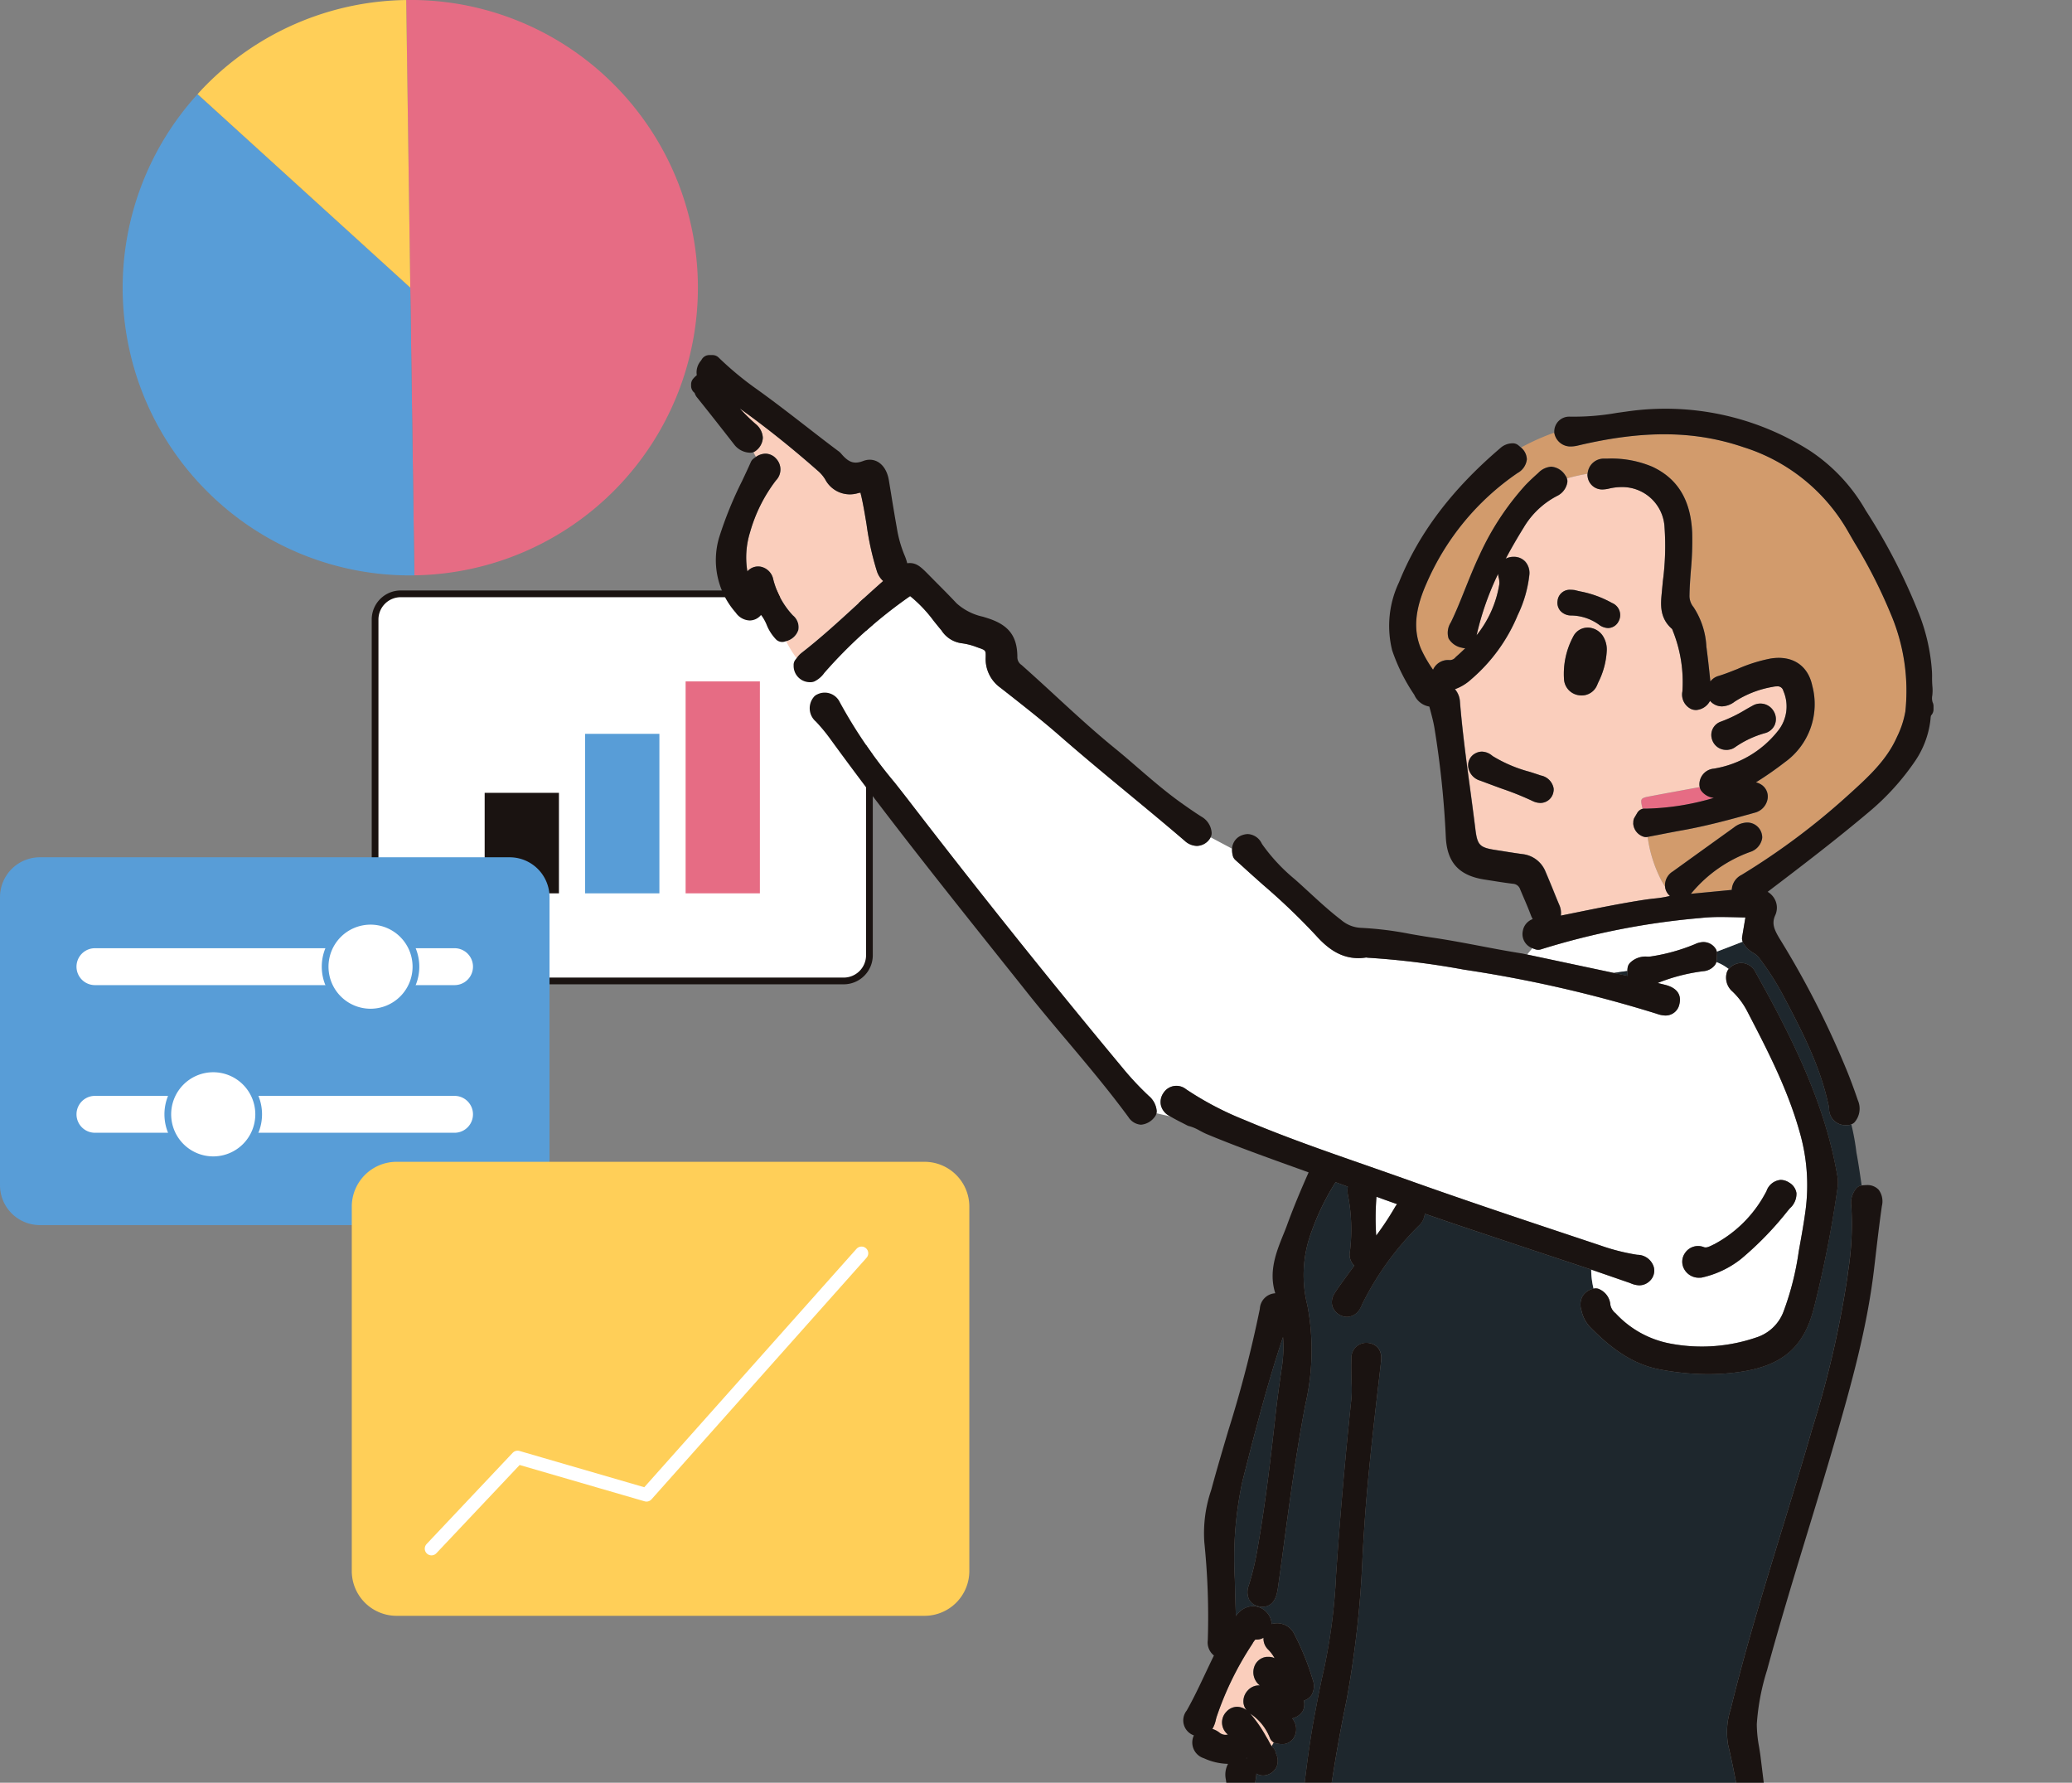
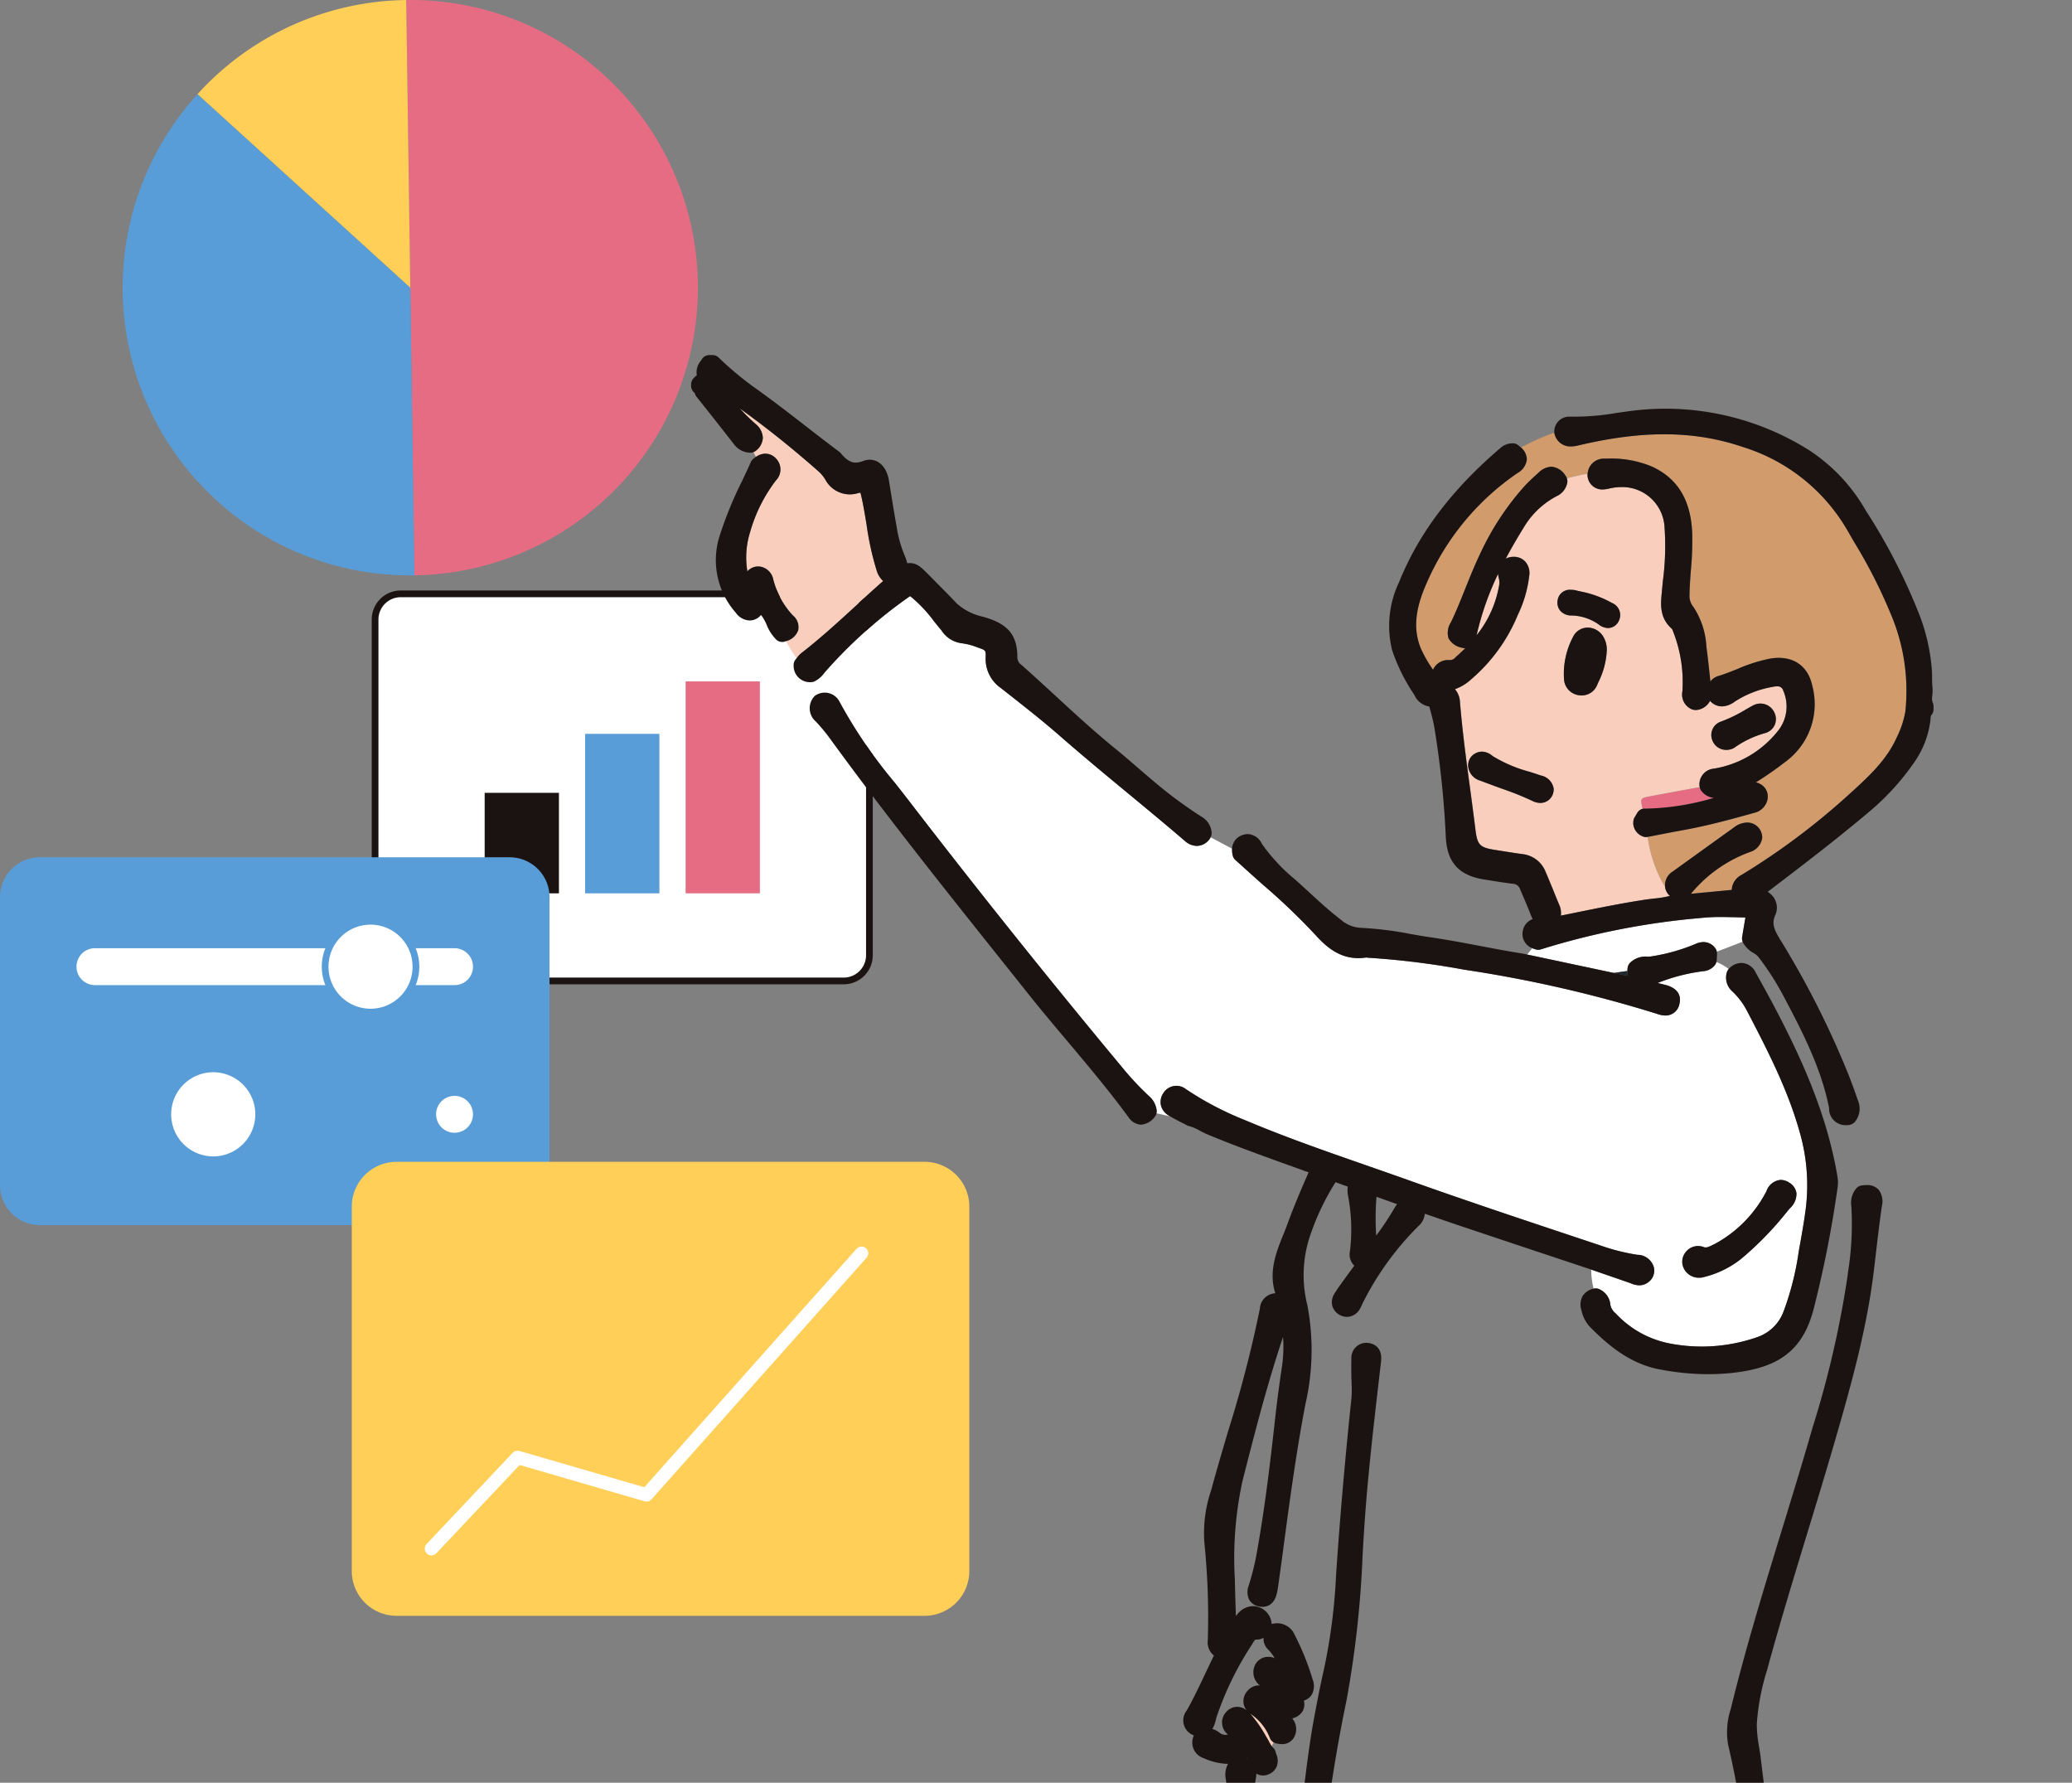
<svg xmlns="http://www.w3.org/2000/svg" width="248.18" height="213.5" viewBox="0 0 248.18 213.5">
  <rect x="0" y="0" width="248.18" height="213.5" fill="#808080" stroke="none" />
  <defs>
    <clipPath id="a">
      <rect width="183.414" height="188.121" transform="translate(0 0)" fill="none" />
    </clipPath>
  </defs>
  <path d="M45.528,9.746A34.346,34.346,0,0,0,21.024,0l.981,68.9A34.454,34.454,0,0,0,45.528,9.746" transform="translate(27.628 0.001)" fill="#e66c84" />
  <path d="M16.784,52.758A34.344,34.344,0,0,0,41.29,62.5L40.8,28.046,15.317,4.874a34.451,34.451,0,0,0,1.467,47.884" transform="translate(8.343 6.407)" fill="#589dd7" />
  <path d="M11,10.44c-.266.273-.521.555-.773.835L35.706,34.449,35.218,0A34.332,34.332,0,0,0,11,10.44" transform="translate(13.437 0.003)" fill="#ffcf58" />
  <path d="M3.079,0H56.131a3.081,3.081,0,0,1,3.081,3.081v40.2a3.081,3.081,0,0,1-3.081,3.081H3.079A3.079,3.079,0,0,1,0,43.283V3.079A3.079,3.079,0,0,1,3.079,0Z" transform="translate(44.926 71.117)" fill="#fff" />
  <path d="M3.079,0H56.131a3.081,3.081,0,0,1,3.081,3.081v40.2a3.081,3.081,0,0,1-3.081,3.081H3.079A3.079,3.079,0,0,1,0,43.283V3.079A3.079,3.079,0,0,1,3.079,0Z" transform="translate(44.926 71.117)" fill="none" stroke="#1a1311" stroke-miterlimit="10" stroke-width="0.806" />
  <rect width="8.896" height="25.379" transform="translate(82.122 81.607)" fill="#e66c84" />
  <rect width="8.896" height="19.101" transform="translate(70.085 87.886)" fill="#589dd7" />
  <rect width="8.896" height="12.036" transform="translate(58.052 94.951)" fill="#1a1311" />
  <path d="M4.778,0H61.044a4.777,4.777,0,0,1,4.777,4.777V39.27a4.78,4.78,0,0,1-4.78,4.78H4.777A4.777,4.777,0,0,1,0,39.273V4.778A4.778,4.778,0,0,1,4.778,0Z" transform="translate(0 102.669)" fill="#589dd7" />
  <path d="M49.241,53.491H6.17a2.21,2.21,0,0,1,0-4.42H49.241a2.21,2.21,0,0,1,0,4.42" transform="translate(5.203 64.488)" fill="#fff" />
  <path d="M27.705,53.117a5.438,5.438,0,1,0-5.438,5.441,5.439,5.439,0,0,0,5.438-5.441" transform="translate(22.115 62.652)" fill="#fff" />
  <path d="M27.705,53.117a5.438,5.438,0,1,0-5.438,5.441A5.439,5.439,0,0,0,27.705,53.117Z" transform="translate(22.115 62.652)" fill="none" stroke="#589dd7" stroke-miterlimit="10" stroke-width="0.806" />
-   <path d="M49.241,61.131H6.17a2.209,2.209,0,1,1,0-4.418H49.241a2.209,2.209,0,1,1,0,4.418" transform="translate(5.203 74.53)" fill="#fff" />
+   <path d="M49.241,61.131a2.209,2.209,0,1,1,0-4.418H49.241a2.209,2.209,0,1,1,0,4.418" transform="translate(5.203 74.53)" fill="#fff" />
  <path d="M19.569,60.757A5.442,5.442,0,1,0,14.127,66.2a5.442,5.442,0,0,0,5.443-5.443" transform="translate(11.414 72.694)" fill="#fff" />
  <path d="M19.569,60.757A5.442,5.442,0,1,0,14.127,66.2,5.442,5.442,0,0,0,19.569,60.757Z" transform="translate(11.414 72.694)" fill="none" stroke="#589dd7" stroke-miterlimit="10" stroke-width="0.806" />
  <path d="M5.37,0H68.6a5.37,5.37,0,0,1,5.37,5.37V49A5.369,5.369,0,0,1,68.6,54.373H5.369A5.369,5.369,0,0,1,0,49V5.37A5.37,5.37,0,0,1,5.37,0Z" transform="translate(42.135 139.139)" fill="#ffcf58" />
  <path d="M22.333,100.233,32.647,89.305l15.44,4.487L73.846,64.859" transform="translate(29.348 85.235)" fill="none" stroke="#fff" stroke-linecap="round" stroke-linejoin="round" stroke-width="1.609" />
  <g transform="translate(64.765 25.378)" clip-path="url(#a)">
    <path d="M64.508,91.011c.023.007.042.019.065.025-.012-.025-.019-.046-.028-.072-.012.012-.023.032-.037.046" transform="translate(20.007 94.164)" fill="#1e272d" />
-     <path d="M137.136,70.713a1.959,1.959,0,0,1-2.023-1.99,4.329,4.329,0,0,0-.111-.613l-.037-.164c-.974-4.3-2.92-8.18-5.181-12.45a32.773,32.773,0,0,0-3.145-4.945,2.372,2.372,0,0,0-.558-.44,3.407,3.407,0,0,1-1.282-1.259c-.016-.037-.023-.079-.037-.118-1.034.4-2.064.8-3.1,1.192a.864.864,0,0,1,.035.278l-.039.754a.8.8,0,0,1-.049.215,5.758,5.758,0,0,1,1.476.831c.032-.035.056-.069.083-.1a2.121,2.121,0,0,1,1.432-.629,1.965,1.965,0,0,1,1.717,1.155c.741,1.333,1.537,2.761,2.284,4.184,2.967,5.644,6.179,12.452,7.486,20.121a4.268,4.268,0,0,1,.049,1.365,136.1,136.1,0,0,1-2.872,14.6c-1.215,4.672-3.83,6.873-9.023,7.583a26.79,26.79,0,0,1-3.629.248,30.76,30.76,0,0,1-5.859-.586c-3.582-.7-6.209-2.971-8.317-5.1a4.28,4.28,0,0,1-1-1.986,2.116,2.116,0,0,1,.141-1.662,2.026,2.026,0,0,1,1.314-.909h.012a9.614,9.614,0,0,1-.285-2.282l-.238-.081-3.21-1.067q-5.762-1.916-11.522-3.846c-1.444-.479-2.879-.977-4.309-1.469l-.655-.224a2.258,2.258,0,0,1-.752,1.465,35.088,35.088,0,0,0-6.711,9.287.719.719,0,0,0-.06.137,2.722,2.722,0,0,1-.231.456,1.825,1.825,0,0,1-1.574,1.007A1.889,1.889,0,0,1,75.617,92.4a1.861,1.861,0,0,1,.238-1.5c.324-.53.68-1.025,1.027-1.5l.259-.352c.257-.361.514-.713.78-1.067.1-.146.206-.292.322-.437a1.854,1.854,0,0,1-.523-1.731,21.6,21.6,0,0,0-.224-6.662,2.873,2.873,0,0,1-.028-1.078c-.5-.178-.986-.352-1.467-.535a29.652,29.652,0,0,0-2.9,5.977,14.792,14.792,0,0,0-.472,8.794,28.743,28.743,0,0,1-.231,11.77c-1.071,5.554-1.847,11.272-2.585,16.805-.211,1.567-.421,3.131-.641,4.693-.049.366-.1.738-.181,1.1-.308,1.5-1.229,1.715-1.749,1.715a1.956,1.956,0,0,1-.53-.076,1.649,1.649,0,0,1-1.074-.805,2.157,2.157,0,0,1-.037-1.68,31.732,31.732,0,0,0,1.046-4.374c.993-5.609,1.636-11.325,2.2-16.373.229-1.986.507-3.976.759-5.667a15.982,15.982,0,0,0,.1-3.335c-1.856,5.515-3.321,11.221-4.732,16.764l-.123.465a43.688,43.688,0,0,0-.916,11.76c.032,1.479.079,2.948.125,4.42.076-.1.157-.2.238-.292a2.47,2.47,0,0,1,1.849-.891,2.272,2.272,0,0,1,2.2,2.143v0a2.791,2.791,0,0,1,.683-.093,2.278,2.278,0,0,1,2.069,1.384,30.726,30.726,0,0,1,2.15,5.325,2.159,2.159,0,0,1-.125,1.888,1.732,1.732,0,0,1-.923.669,1.789,1.789,0,0,1-.118,1.229,1.993,1.993,0,0,1-1.275.9,2,2,0,0,1,.264,2.191,1.618,1.618,0,0,1-1.472.893,3.365,3.365,0,0,1-.537-.058l-.113-.016a1.2,1.2,0,0,1-.354-.13c-.083.146-.171.294-.252.447a.929.929,0,0,0,.134.15,1,1,0,0,1,.322.5l.042.137c.007.03.009.06.016.088a1.946,1.946,0,0,1,.109,1.513,1.727,1.727,0,0,1-.933.963,1.639,1.639,0,0,1-.717.164,1.5,1.5,0,0,1-.8-.227,4.627,4.627,0,0,1-.081.683,73.749,73.749,0,0,0-.8,8.234c-.058,1.018-.118,2.041-.2,3.059-.1,1.386-.153,2.8-.211,4.182-.046,1.215-.1,2.432-.171,3.647a.8.8,0,0,0,0,.241c.014,0,.083.044.241.106.137.053.287.093.433.137a2.511,2.511,0,0,1,2.2,2.34,1.156,1.156,0,0,1-.035.319c.447.113.893.234,1.333.38.023-.051.042-.095.067-.146a1.027,1.027,0,0,1,.324-.345,2.592,2.592,0,0,1,2.323-.282c8.747,2.539,17.624,3.089,27.49,3.5,3.244.139,6.639.206,10.1.206,3.867,0,7.822-.081,12.087-.252a59.964,59.964,0,0,0,6.311-.507,3.6,3.6,0,0,0,.741-.248,4.3,4.3,0,0,1,1.555-.4c-.428-2.235-.849-4.476-1.317-6.7-.148-.708-.227-1.449-.433-2.148a1.087,1.087,0,0,1-.287.079,3.117,3.117,0,0,1-.352.019c-.592,0-1.986-.218-2.131-2.222a118.279,118.279,0,0,0-2.694-17.356,8.865,8.865,0,0,1,.305-4.221l.021-.074c1.77-7.246,3.987-14.475,6.132-21.468,1.166-3.8,2.372-7.736,3.492-11.624l.116-.41a119.225,119.225,0,0,0,4.233-18.247l.053-.47a36.3,36.3,0,0,0,.4-8.095,2.666,2.666,0,0,1,.585-1.972,1.017,1.017,0,0,1,.666-.384c-.194-1.317-.377-2.633-.625-3.941a28.669,28.669,0,0,0-.611-3.376.9.9,0,0,1-.243.076,2.751,2.751,0,0,1-.4.028m-55.69,28.33-.294,2.527c-.648,5.612-1.319,11.416-1.7,17.139-.076,1.12-.143,2.242-.208,3.362A123.421,123.421,0,0,1,77.332,139.5a188.009,188.009,0,0,0-2.907,18.622c-.109,1.034-.164,2.1-.22,3.136-.028.518-.046,1.039-.088,1.56a9.351,9.351,0,0,1-.106,1.058,1.743,1.743,0,0,1-1.7,1.569,1.839,1.839,0,0,1-.359-.035,1.741,1.741,0,0,1-1.356-2.171c.4-2.113.627-4.3.849-6.419.109-1.039.215-2.076.342-3.113.109-.842.211-1.694.31-2.543.366-3.1.75-6.3,1.331-9.449.41-2.194.764-4.034,1.194-5.892a68.592,68.592,0,0,0,1.432-11.113c.463-6.912,1.088-14.077,1.849-21.3a12.985,12.985,0,0,0,.025-1.6c-.009-.224-.014-.442-.019-.662a.852.852,0,0,1-.016-.19l-.007-.653c0-.525-.009-1.048.012-1.569a1.8,1.8,0,0,1,1.773-1.96A2.1,2.1,0,0,1,80,96.8c.509.081,1.662.458,1.451,2.242" transform="translate(19.207 38.665)" fill="#1e272d" />
    <path d="M83.895,91.8a1.883,1.883,0,0,1,.319-1.458,1.839,1.839,0,0,1,2.694-.437,37.655,37.655,0,0,0,7,3.679c4.758,2.016,9.736,3.751,14.544,5.424,1.657.581,3.312,1.157,4.966,1.745,7.028,2.511,14.241,4.908,21.209,7.229l1.916.639a24.714,24.714,0,0,0,4.311,1.1l.12.016a2.064,2.064,0,0,1,1.955,1.446,1.7,1.7,0,0,1-.532,1.738,1.792,1.792,0,0,1-1.2.472,2.753,2.753,0,0,1-.993-.229l-.162-.065-4.6-1.59a9.61,9.61,0,0,0,.285,2.279,1.042,1.042,0,0,1,.766.106,2.223,2.223,0,0,1,1.24,1.828,1.715,1.715,0,0,0,.632,1.025A11.913,11.913,0,0,0,145,120.382a20.153,20.153,0,0,0,10.476-.84,5.145,5.145,0,0,0,3.025-3.078,34.121,34.121,0,0,0,1.787-7.072l.051-.3c.282-1.55.572-3.154.78-4.728a22.875,22.875,0,0,0-.71-9.331c-1.449-5.172-3.906-9.891-6.276-14.452a8.844,8.844,0,0,0-1.768-2.374,2.194,2.194,0,0,1-.666-2.344,1.024,1.024,0,0,1,.206-.359,5.828,5.828,0,0,0-1.476-.831.987.987,0,0,1-.19.393,1.95,1.95,0,0,1-1.363.706,21.941,21.941,0,0,0-5.473,1.414l.9.222c1.867.474,1.867,1.641,1.708,2.291a1.687,1.687,0,0,1-1.682,1.382,3.207,3.207,0,0,1-1.039-.211,154.35,154.35,0,0,0-23.077-5.283,96.2,96.2,0,0,0-11.332-1.421c-.095,0-.19-.012-.287-.025a1.049,1.049,0,0,0-.116-.014,5.5,5.5,0,0,1-.923.076c-2.328,0-3.9-1.4-5.123-2.761a77.4,77.4,0,0,0-6.288-6.012c-.828-.738-1.659-1.476-2.478-2.226-.19-.174-.382-.345-.576-.516l-.257-.231a1.048,1.048,0,0,1-.315-.5,2.756,2.756,0,0,1-.093-.859l-2.576-1.37a.924.924,0,0,1-.06.127,1.913,1.913,0,0,1-1.588.909,2.234,2.234,0,0,1-1.458-.618c-2.194-1.888-4.469-3.763-6.667-5.582-2.758-2.282-5.616-4.642-8.363-7.047-1.944-1.7-4.024-3.332-6.033-4.913l-1-.782a4.227,4.227,0,0,1-1.77-3.587c.023-.9.023-.9-.865-1.206l-.134-.046a7.77,7.77,0,0,0-1.9-.493,3.385,3.385,0,0,1-2.391-1.532l-.169-.2c-.25-.3-.5-.616-.747-.921a16.409,16.409,0,0,0-2.791-2.951c-.028-.016-.039-.028-.056-.037l-.021.012a56.387,56.387,0,0,0-10.3,9.238,3.177,3.177,0,0,1-1.152.96,1.155,1.155,0,0,1-.426.086,12.139,12.139,0,0,0,.592,1.574.958.958,0,0,1,.2-.111,1.992,1.992,0,0,1,2.675.933,58.528,58.528,0,0,0,6.593,9.652c.574.727,1.146,1.453,1.708,2.187C61.982,66.1,70.574,76.848,79.285,87.315a35.241,35.241,0,0,0,3.138,3.362A2.64,2.64,0,0,1,83.4,92.51a1.191,1.191,0,0,1-.03.273c.546.127,1.1.252,1.643.375-.069-.039-.139-.076-.206-.118a1.945,1.945,0,0,1-.914-1.245m62.8,17.7a1.877,1.877,0,0,1,2.263-.671c.319.1.683-.095,1.118-.312l.09-.039a14.887,14.887,0,0,0,6.135-6.116,2.651,2.651,0,0,0,.132-.243,1.975,1.975,0,0,1,1.7-1.351,1.894,1.894,0,0,1,1.032.331,1.76,1.76,0,0,1,.861,1.245,2.318,2.318,0,0,1-.787,1.826l-.28.331a39.158,39.158,0,0,1-5.575,5.739,11.6,11.6,0,0,1-4.64,2.212.835.835,0,0,1-.231.028h-.009a2,2,0,0,1-1.979-1.134,1.8,1.8,0,0,1,.171-1.844" transform="translate(-9.615 15.164)" fill="#fff" />
    <path d="M45.684,50.388c2.289-1.77,4.471-3.774,6.586-5.716,1.032-.949,2.106-1.925,3.187-2.879a2.691,2.691,0,0,1-.764-1.229,33.969,33.969,0,0,1-1.224-5.554c-.19-1.141-.382-2.314-.641-3.436l-.025-.083c-.019-.088-.039-.183-.062-.273-.088.019-.185.037-.275.053a3.33,3.33,0,0,1-3.934-1.625,4.313,4.313,0,0,0-.946-1.095c-3.469-3.015-6.445-5.4-9.289-7.41a21.994,21.994,0,0,0,1.881,1.849,2.257,2.257,0,0,1,.87,1.657,2.049,2.049,0,0,1-.828,1.546,1.034,1.034,0,0,1-.3.178c.1.187.2.373.3.565a2.073,2.073,0,0,1,1.139-.389,1.734,1.734,0,0,1,1.3.616,1.874,1.874,0,0,1-.044,2.594,18.446,18.446,0,0,0-3.1,6.216,10.122,10.122,0,0,0-.317,4.672,1.7,1.7,0,0,1,1.592-.562A1.924,1.924,0,0,1,42.3,41.618a9.886,9.886,0,0,0,2.36,4.3,1.813,1.813,0,0,1,.636,1.775,2.044,2.044,0,0,1-1.463,1.314,13.952,13.952,0,0,0,1.257,2.032l.014-.019a3.042,3.042,0,0,1,.583-.632" transform="translate(-14.441 2.407)" fill="#facebc" />
    <path d="M67.116,91.691A6.108,6.108,0,0,0,64.8,88.749a.91.91,0,0,1-.1-.083,15.971,15.971,0,0,1,1.944,2.8l.134.224a4.519,4.519,0,0,1,.22.4,4.247,4.247,0,0,0,.3.5c.081-.153.169-.3.252-.447a1.1,1.1,0,0,1-.43-.458" transform="translate(20.253 91.143)" fill="#facebc" />
-     <path d="M68.445,90.47a1.994,1.994,0,0,1-.68-2.219,1.752,1.752,0,0,1,1.516-1.206c.067,0,.132,0,.192,0a1.682,1.682,0,0,1,.734.16,4.529,4.529,0,0,0-.757-1.018,1.825,1.825,0,0,1-.574-1.43,1.582,1.582,0,0,1-.812.218l-.1,0-.065,0a2.249,2.249,0,0,0-.317.442l-.065.113a37.4,37.4,0,0,0-4.283,8.789c-.023.093-.046.187-.069.278a3.665,3.665,0,0,1-.412,1.081,2.492,2.492,0,0,1,.826.426,1.151,1.151,0,0,0,1.039.243l-.016-.014a1.83,1.83,0,0,1-.174-2.708,1.754,1.754,0,0,1,1.294-.595,1.861,1.861,0,0,1,1.139.421,1.714,1.714,0,0,1-.373-.826A1.873,1.873,0,0,1,67,91.06a1.783,1.783,0,0,1,1.444-.59" transform="translate(17.697 85.999)" fill="#facebc" />
    <path d="M85.6,43.312a30.6,30.6,0,0,0,8.056-1.291,2.165,2.165,0,0,1-1.493-.822,1.032,1.032,0,0,1-.2-.463c-1.939.354-3.881.7-5.815,1.074-1.342.25-1.342.266-1.034,1.525a.962.962,0,0,1,.268-.025Z" transform="translate(46.866 28.156)" fill="#e66c84" />
    <path d="M86.557,25.6a2.119,2.119,0,0,1-1.1,1.618A30.835,30.835,0,0,0,74.528,40.469c-1.384,3.133-1.592,5.538-.655,7.8a15.155,15.155,0,0,0,1.449,2.513,1.959,1.959,0,0,1,1.969-1.162.887.887,0,0,0,.71-.317.642.642,0,0,1,.1-.106c.359-.312.7-.627,1.023-.946a.419.419,0,0,1,.007-.053l-.016,0a.965.965,0,0,1-.317-.051,2.346,2.346,0,0,1-1.622-1.12,2.3,2.3,0,0,1,.273-1.916c.623-1.28,1.164-2.636,1.687-3.948.551-1.37,1.115-2.786,1.782-4.154A32.546,32.546,0,0,1,86.374,28.7c.5-.528,1.025-1.009,1.569-1.5a2.375,2.375,0,0,1,1.555-.745,2.2,2.2,0,0,1,1.712,1.09.9.9,0,0,1,.16.315,22.971,22.971,0,0,1,2.379-.537c.025,0,.053,0,.079-.009a1.146,1.146,0,0,1,.019-.146A1.937,1.937,0,0,1,95.781,25.5l.412,0a12.6,12.6,0,0,1,5.4.977c3.055,1.43,4.614,4.034,4.779,7.963a37.559,37.559,0,0,1-.155,4.385c-.076,1-.155,2.036-.169,3.036a2.1,2.1,0,0,0,.486,1.432,9.478,9.478,0,0,1,1.537,4.746l.032.222c.167,1.294.3,2.585.44,3.881l.007.049a1.851,1.851,0,0,1,.981-.662c.75-.227,1.476-.521,2.249-.826a18.468,18.468,0,0,1,3.966-1.254c2.6-.428,4.482.805,5,3.233a8.56,8.56,0,0,1-3.284,9.185A41.478,41.478,0,0,1,114,64.272a1.777,1.777,0,0,1,.525.2,1.7,1.7,0,0,1,.877,1.777,2.078,2.078,0,0,1-1.56,1.662c-2.745.768-5.674,1.569-8.648,2.1q-1.479.271-2.955.565l-1.208.229h0a16.017,16.017,0,0,0,1.719,5.357c.127.211.255.423.382.636a1.93,1.93,0,0,1,.93-1.872q3.631-2.624,7.294-5.251a2.672,2.672,0,0,1,1.527-.6,1.791,1.791,0,0,1,1.865,1.594,1.028,1.028,0,0,1-.019.4,2.078,2.078,0,0,1-1.43,1.532,16.362,16.362,0,0,0-6.926,4.823c-.051.056-.106.123-.164.185l4.075-.389.826-.081a2.108,2.108,0,0,1,1.183-1.8,83.878,83.878,0,0,0,12.589-9.391l.167-.148c2.363-2.143,4.605-4.161,5.855-6.993a11.213,11.213,0,0,0,1-3.038,23.525,23.525,0,0,0-1.777-11.733,61.268,61.268,0,0,0-4.353-8.544l-.71-1.231a21.971,21.971,0,0,0-12.536-10.134c-5.815-1.983-11.936-2.069-19.793-.213a3.883,3.883,0,0,1-.9.125,1.952,1.952,0,0,1-1.914-1.375,1.217,1.217,0,0,1-.065-.282,27.72,27.72,0,0,0-3.99,1.784,1.9,1.9,0,0,1,.7,1.421" transform="translate(31.561 4.048)" fill="#d29b6c" />
    <path d="M75.873,33.539a.165.165,0,0,1-.049.009l0,.053a.36.36,0,0,0,.053-.062" transform="translate(34.872 18.698)" fill="#facebc" />
    <path d="M81.871,35.537v0Z" transform="translate(42.824 21.324)" fill="#facebc" />
    <path d="M79.059,30.072a3.7,3.7,0,0,1-.049-.375,34.066,34.066,0,0,0-2.555,7.262c0,.035-.023.069-.03.1A13.074,13.074,0,0,0,79.16,30.9a2.508,2.508,0,0,0-.1-.833" transform="translate(35.667 13.649)" fill="#facebc" />
    <path d="M98.38,68a.887.887,0,0,1-.19.023,1.026,1.026,0,0,1-.424-.093,1.779,1.779,0,0,1-1.095-1.4.964.964,0,0,1,0-.271,1.044,1.044,0,0,1,.139-.576l.331-.558a1.052,1.052,0,0,1,.634-.488c-.305-1.259-.305-1.273,1.037-1.525,1.935-.368,3.874-.717,5.813-1.074a.968.968,0,0,1-.028-.111,1.889,1.889,0,0,1,1.715-2.1,12.316,12.316,0,0,0,7.662-4.508,4.662,4.662,0,0,0,.653-4.809.7.7,0,0,0-.764-.539,2.442,2.442,0,0,0-.539.069,12.1,12.1,0,0,0-4.517,1.761,2.671,2.671,0,0,1-1.523.569,1.9,1.9,0,0,1-1.435-.664,2.031,2.031,0,0,1-1.671,1.1,1.659,1.659,0,0,1-.5-.081,1.915,1.915,0,0,1-1.139-2.141l.007-.106a16.543,16.543,0,0,0-1.055-6.908l-.081-.2a1.637,1.637,0,0,0-.106-.264c-1.53-1.324-1.365-2.99-1.236-4.337l.025-.278c.037-.382.074-.768.111-1.152a31.893,31.893,0,0,0,.2-6.382,5.075,5.075,0,0,0-5.13-4.853,6.71,6.71,0,0,0-1.474.171,3.586,3.586,0,0,1-.838.118,1.757,1.757,0,0,1-1.78-1.576,1.091,1.091,0,0,1,0-.3c-.023,0-.051,0-.076.009a22.4,22.4,0,0,0-2.379.539,1.011,1.011,0,0,1,.044.486,2.21,2.21,0,0,1-1.233,1.618,10.016,10.016,0,0,0-4,3.8c-.685,1.108-1.419,2.36-2.138,3.71a2.049,2.049,0,0,1,.845-.224l.113,0a1.837,1.837,0,0,1,1.388.583,2.069,2.069,0,0,1,.477,1.629,14.788,14.788,0,0,1-1.386,4.765,20.3,20.3,0,0,1-5.568,7.688,5.752,5.752,0,0,1-1.951,1.189,2.52,2.52,0,0,1,.595,1.5c.271,3.376.729,6.8,1.176,10.108.227,1.685.451,3.372.66,5.056.243,2.039.5,2.3,2.511,2.61.382.056.766.118,1.15.181.671.106,1.335.211,2.009.3a3.368,3.368,0,0,1,2.747,2.1c.31.724.609,1.456.907,2.185.236.588.474,1.171.72,1.752a2.4,2.4,0,0,1,.208,1.326q.913-.184,1.83-.37c2.682-.544,5.457-1.111,8.224-1.534.373-.056.743-.1,1.113-.141a12.875,12.875,0,0,0,1.893-.31,1.741,1.741,0,0,1-.553-.912c-.012-.056-.009-.1-.021-.155l-.382-.636A16.017,16.017,0,0,1,98.38,68M107.16,54.2a17.008,17.008,0,0,0,2.946-1.435c.278-.16.558-.319.845-.474a1.839,1.839,0,0,1,2.559.729,1.8,1.8,0,0,1,.09,1.567,1.754,1.754,0,0,1-1.15.986,11.8,11.8,0,0,0-3.673,1.74,1.613,1.613,0,0,1-.687.25.712.712,0,0,1-.2.021h-.03a1.76,1.76,0,0,1-1.761-1.22A1.684,1.684,0,0,1,107.16,54.2M87.1,62.582a1.592,1.592,0,0,1-1.564,1.358,2.2,2.2,0,0,1-.979-.252,34.811,34.811,0,0,0-3.467-1.4l-.285-.1q-1.243-.455-2.488-.926a1.989,1.989,0,0,1-1.421-1.6,1.61,1.61,0,0,1,.9-1.692,1.689,1.689,0,0,1,.743-.181,1.994,1.994,0,0,1,1.192.465l.116.088a16.763,16.763,0,0,0,4.406,1.865c.456.146.907.292,1.361.449a1.919,1.919,0,0,1,1.5,1.523,1.213,1.213,0,0,1-.016.4M93.481,45.8a9.524,9.524,0,0,1-1.009,3.7l-.139.326a2,2,0,0,1-1.844,1.243,2.26,2.26,0,0,1-.363-.03,2.054,2.054,0,0,1-1.759-1.9,9.463,9.463,0,0,1,1.095-5.117,1.924,1.924,0,0,1,1.745-1.076,2.206,2.206,0,0,1,1.944,1.231,3.021,3.021,0,0,1,.331,1.629m1.409-3.6a1.43,1.43,0,0,1-1.261.789,1.919,1.919,0,0,1-1.127-.44,5.834,5.834,0,0,0-3.256-1.064,1.736,1.736,0,0,1-1.324-.558,1.491,1.491,0,0,1-.333-1.206,1.467,1.467,0,0,1,1.6-1.31,2.92,2.92,0,0,1,.363.021.564.564,0,0,1,.141.025c.192.049.389.095.592.141A12.652,12.652,0,0,1,94.1,39.984a1.561,1.561,0,0,1,.789,2.217" transform="translate(34.206 6.845)" fill="#facebc" />
    <path d="M91.052,53.925a2.365,2.365,0,0,1,.046-.472,1.066,1.066,0,0,1,.248-.481,2.631,2.631,0,0,1,2.1-.766,2.554,2.554,0,0,0,.444-.025,22.507,22.507,0,0,0,5.26-1.469,2.465,2.465,0,0,1,1.009-.252,1.742,1.742,0,0,1,1.419.734.933.933,0,0,1,.181.41q1.559-.587,3.1-1.194a1.016,1.016,0,0,1-.069-.537l.4-2.356c-.34,0-.662-.016-.981-.025-.65-.014-1.3-.032-1.949-.032a22.069,22.069,0,0,0-2.481.123A90.017,90.017,0,0,0,80.71,51.326a1.066,1.066,0,0,1-.613.019,3.687,3.687,0,0,1-.43-.155c-.208.255-.421.507-.623.759l10.386,2.21c.537-.09,1.081-.167,1.622-.234" transform="translate(39.109 36.988)" fill="#fff" />
-     <path d="M71.269,66.581a35.267,35.267,0,0,0,2.189-3.3,4.164,4.164,0,0,1,.31-.467c-.826-.289-1.643-.581-2.465-.882a31.64,31.64,0,0,0-.035,4.647" transform="translate(28.803 56.013)" fill="#fff" />
    <path d="M85.215,50.842a2.186,2.186,0,0,1-.06-.59q-.816.1-1.622.234Z" transform="translate(45.008 40.661)" fill="#1e272d" />
    <path d="M137.018,56.3a1.687,1.687,0,0,1-.039-.815,5.146,5.146,0,0,0,.021-.993,11.5,11.5,0,0,1-.046-1.25c0-.206,0-.414-.016-.65a23.136,23.136,0,0,0-1.634-7.1,70.09,70.09,0,0,0-6.3-12.17,21.053,21.053,0,0,0-6.75-7.19,32.267,32.267,0,0,0-21.906-4.649c-.389.051-.78.109-1.166.162a29.339,29.339,0,0,1-5.522.449c-.016,0-.1,0-.111,0A1.784,1.784,0,0,0,91.7,23.845c0,.053,0,.109,0,.167a1.217,1.217,0,0,0,.065.282,1.955,1.955,0,0,0,1.916,1.372,3.862,3.862,0,0,0,.9-.123c7.857-1.858,13.977-1.773,19.793.213A21.955,21.955,0,0,1,126.91,35.888l.713,1.233a61.254,61.254,0,0,1,4.355,8.541A23.528,23.528,0,0,1,133.752,57.4a11.228,11.228,0,0,1-1,3.041c-1.25,2.833-3.49,4.85-5.855,6.991l-.167.15a83.786,83.786,0,0,1-12.589,9.388,2.118,2.118,0,0,0-1.183,1.8l-.824.079q-2.048.2-4.075.389c.056-.06.111-.13.162-.183a16.355,16.355,0,0,1,6.926-4.823,2.089,2.089,0,0,0,1.43-1.532,1.085,1.085,0,0,0,.016-.4,1.787,1.787,0,0,0-1.861-1.594,2.673,2.673,0,0,0-1.53.6q-3.655,2.624-7.3,5.253a1.933,1.933,0,0,0-.928,1.87c.012.051.009.1.023.155a1.741,1.741,0,0,0,.553.912,12.907,12.907,0,0,1-1.9.31c-.373.044-.741.086-1.113.143-2.768.421-5.542.988-8.227,1.532-.609.125-1.217.248-1.83.37a2.389,2.389,0,0,0-.206-1.324c-.245-.583-.484-1.166-.717-1.754-.3-.729-.6-1.46-.912-2.185a3.359,3.359,0,0,0-2.745-2.1c-.673-.09-1.338-.194-2.009-.3-.382-.062-.766-.123-1.148-.181-2.011-.305-2.27-.572-2.511-2.61-.211-1.685-.435-3.372-.662-5.056-.447-3.309-.9-6.73-1.173-10.106a2.523,2.523,0,0,0-.6-1.5,5.74,5.74,0,0,0,1.953-1.189,20.35,20.35,0,0,0,5.568-7.688,14.768,14.768,0,0,0,1.384-4.763,2.055,2.055,0,0,0-.477-1.629,1.825,1.825,0,0,0-1.388-.583l-.111,0a2.068,2.068,0,0,0-.847.222c.72-1.349,1.453-2.6,2.141-3.707a10,10,0,0,1,4-3.8,2.21,2.21,0,0,0,1.236-1.618,1.044,1.044,0,0,0-.046-.486.855.855,0,0,0-.16-.317,2.193,2.193,0,0,0-1.715-1.09,2.382,2.382,0,0,0-1.553.747c-.542.488-1.071.97-1.567,1.495a32.487,32.487,0,0,0-5.454,8.315C82.115,40,81.552,41.419,81,42.789c-.523,1.312-1.064,2.668-1.689,3.948a2.292,2.292,0,0,0-.271,1.916,2.335,2.335,0,0,0,1.62,1.12.975.975,0,0,0,.317.051l.019,0a.136.136,0,0,0,.044-.009.231.231,0,0,1-.053.062c-.326.319-.662.636-1.023.949a.662.662,0,0,0-.106.106.878.878,0,0,1-.708.315A1.963,1.963,0,0,0,77.181,52.4a15.225,15.225,0,0,1-1.449-2.513c-.935-2.263-.729-4.668.655-7.8A30.828,30.828,0,0,1,87.315,28.835a2.126,2.126,0,0,0,1.1-1.62,1.917,1.917,0,0,0-.7-1.421c-.141-.13-.264-.227-.354-.3a1.036,1.036,0,0,0-.567-.208l-.123,0a2.207,2.207,0,0,0-1.463.6c-5.792,4.945-9.749,10.191-12.1,16.032a12.147,12.147,0,0,0-.824,8.167A22.179,22.179,0,0,0,74.929,55.4a2.383,2.383,0,0,0,1.8,1.412,1.6,1.6,0,0,1,.056.187c.218.815.428,1.583.558,2.351A112.962,112.962,0,0,1,78.713,72.5c.164,3.015,1.592,4.563,4.644,5.033l.979.153c.808.13,1.613.255,2.423.352a.966.966,0,0,1,.863.685l.349.824c.324.745.65,1.518.937,2.279a4.369,4.369,0,0,0,.206.442,1.828,1.828,0,0,0-1.178,1.4,1.8,1.8,0,0,0,1.136,2.083,3.687,3.687,0,0,0,.43.155,1.066,1.066,0,0,0,.613-.019,89.988,89.988,0,0,1,19.066-3.747,22.113,22.113,0,0,1,2.483-.123c.646,0,1.3.019,1.946.032.319.009.641.021.981.025l-.393,2.356a1.016,1.016,0,0,0,.069.537.587.587,0,0,0,.035.118,3.393,3.393,0,0,0,1.284,1.259,2.4,2.4,0,0,1,.555.442,33.046,33.046,0,0,1,3.145,4.943c2.263,4.272,4.207,8.153,5.181,12.452l.035.162a4.135,4.135,0,0,1,.116.613,1.959,1.959,0,0,0,2.023,1.99,2.757,2.757,0,0,0,.4-.025.976.976,0,0,0,.241-.076,1.026,1.026,0,0,0,.377-.238,2.491,2.491,0,0,0,.4-2.654c-.352-1.044-.75-2.131-1.192-3.244A107.5,107.5,0,0,0,118.7,84.622c-.71-1.176-.953-1.863-.535-2.812a2.156,2.156,0,0,0-.132-2.055A2.317,2.317,0,0,0,117.26,79c4.043-3.071,8.208-6.253,12.159-9.587a29.819,29.819,0,0,0,5.57-6.174,11.025,11.025,0,0,0,1.747-4.647l.035-.326a1.688,1.688,0,0,1,.056-.382,1.033,1.033,0,0,0,.3-.734v-.38a1.018,1.018,0,0,0-.109-.465m-54.6-8.12a34.065,34.065,0,0,1,2.555-7.262,3.7,3.7,0,0,0,.049.375,2.515,2.515,0,0,1,.1.835,13.077,13.077,0,0,1-2.735,6.156c.007-.035.025-.067.03-.1" transform="translate(29.702 2.427)" fill="#1a1311" />
    <path d="M51.687,56.488a56.533,56.533,0,0,1,10.3-9.236L62,47.239c.016.009.03.023.056.039a16.236,16.236,0,0,1,2.791,2.948c.248.308.5.62.75.921l.167.2a3.385,3.385,0,0,0,2.391,1.532,7.876,7.876,0,0,1,1.9.493l.134.046c.889.31.889.31.865,1.206a4.232,4.232,0,0,0,1.77,3.587l1,.782c2.011,1.583,4.089,3.214,6.033,4.913,2.747,2.4,5.6,4.767,8.363,7.047,2.2,1.819,4.473,3.7,6.667,5.582a2.226,2.226,0,0,0,1.458.62,1.916,1.916,0,0,0,1.588-.912.925.925,0,0,0,.06-.127.979.979,0,0,0,.13-.542,2.4,2.4,0,0,0-1.233-1.93c-.717-.458-1.476-.974-2.46-1.678-1.763-1.257-3.446-2.705-5.077-4.11-.923-.8-1.881-1.629-2.856-2.421-2.421-1.969-4.769-4.131-7.037-6.218-1.335-1.236-2.719-2.5-4.108-3.735a1.094,1.094,0,0,1-.5-.921c0-2.49-1-3.837-3.457-4.647-.218-.072-.437-.139-.66-.208a6.9,6.9,0,0,1-3.156-1.6c-.768-.819-1.569-1.627-2.34-2.4l-.928-.94c-.942-.958-1.46-1.488-2.363-1.488a2.058,2.058,0,0,0-.289.023,5.783,5.783,0,0,0-.34-1,14.465,14.465,0,0,1-.9-3.21q-.354-2-.676-4.013l-.289-1.752c-.25-1.472-1.143-2.423-2.284-2.423a2.17,2.17,0,0,0-.78.15c-1.067.407-1.745.2-2.661-.9a2.1,2.1,0,0,0-.389-.336c-1.3-.97-2.573-1.962-3.851-2.953-2.034-1.576-4.138-3.2-6.281-4.719a38.667,38.667,0,0,1-4.159-3.5,1.047,1.047,0,0,0-.713-.275h-.384a1.044,1.044,0,0,0-.9.516c-.039.062-.083.13-.13.19a2.139,2.139,0,0,0-.467,1.708,2.882,2.882,0,0,0-.458.449,1.038,1.038,0,0,0-.224.646v.187a1.04,1.04,0,0,0,.421.833,1.544,1.544,0,0,0,.271.521c1.59,1.976,3.173,4,4.517,5.723a2.467,2.467,0,0,0,1.775.916,1.026,1.026,0,0,0,.479-.062,1.122,1.122,0,0,0,.3-.178,2.052,2.052,0,0,0,.828-1.546,2.257,2.257,0,0,0-.87-1.657,22.359,22.359,0,0,1-1.884-1.849A117.974,117.974,0,0,1,50.9,32.183a4.326,4.326,0,0,1,.946,1.1A3.333,3.333,0,0,0,55.783,34.9l.275-.056c.021.09.044.185.062.275l.025.083c.259,1.122.451,2.3.641,3.434A34.148,34.148,0,0,0,58.009,44.2a2.715,2.715,0,0,0,.766,1.231c-1.081.953-2.154,1.93-3.187,2.879-2.117,1.942-4.3,3.946-6.586,5.716a2.873,2.873,0,0,0-.583.632l-.014.019c-.039.046-.074.1-.113.146a1,1,0,0,0-.238.706,1.952,1.952,0,0,0,2.03,2.016l.025,0a1.155,1.155,0,0,0,.426-.086,3.133,3.133,0,0,0,1.152-.96" transform="translate(-17.759 -1.224)" fill="#1a1311" />
    <path d="M82.494,84.105a35.542,35.542,0,0,1-3.136-3.362C70.648,70.274,62.053,59.529,53.81,48.808c-.565-.734-1.136-1.46-1.71-2.187a58.515,58.515,0,0,1-6.591-9.652,2,2,0,0,0-2.677-.933,1.139,1.139,0,0,0-.2.109,1.016,1.016,0,0,0-.257.241,2.1,2.1,0,0,0,.275,2.92,20.618,20.618,0,0,1,1.62,1.942C50.7,50.094,57.613,58.777,64.305,67.17c1.2,1.509,2.411,3.018,3.61,4.529,1.585,2,3.256,3.983,4.876,5.9,2.46,2.925,5.008,5.954,7.3,9.081a1.928,1.928,0,0,0,1.5.9,2.264,2.264,0,0,0,1.615-.9,1.009,1.009,0,0,0,.234-.465,1.191,1.191,0,0,0,.032-.273,2.641,2.641,0,0,0-.981-1.833" transform="translate(-9.689 21.737)" fill="#1a1311" />
    <path d="M70.765,158.846c-.148-.044-.3-.083-.433-.137-.157-.062-.227-.106-.241-.106a.8.8,0,0,1,0-.241c.074-1.215.123-2.432.171-3.647.056-1.377.111-2.8.211-4.182.081-1.018.139-2.041.2-3.059a73.74,73.74,0,0,1,.794-8.234,4.334,4.334,0,0,0,.083-.683,1.5,1.5,0,0,0,.8.227,1.649,1.649,0,0,0,.72-.164,1.727,1.727,0,0,0,.933-.963,1.947,1.947,0,0,0-.111-1.513c-.007-.028-.009-.058-.016-.088l-.039-.137a.984.984,0,0,0-.324-.5.917.917,0,0,1-.132-.15,4.248,4.248,0,0,1-.3-.5c-.072-.139-.141-.278-.22-.4l-.137-.224a16.082,16.082,0,0,0-1.942-2.8.6.6,0,0,0,.1.081,6.139,6.139,0,0,1,2.316,2.944,1.1,1.1,0,0,0,.43.458,1.209,1.209,0,0,0,.352.13l.116.016a3.311,3.311,0,0,0,.537.058,1.613,1.613,0,0,0,1.469-.893,1.993,1.993,0,0,0-.262-2.191,1.993,1.993,0,0,0,1.275-.9,1.79,1.79,0,0,0,.118-1.229,1.732,1.732,0,0,0,.923-.669,2.167,2.167,0,0,0,.125-1.888,30.911,30.911,0,0,0-2.15-5.325,2.28,2.28,0,0,0-2.069-1.384,2.792,2.792,0,0,0-.683.093v0a2.273,2.273,0,0,0-2.2-2.143,2.461,2.461,0,0,0-1.847.891,3.734,3.734,0,0,0-.238.292c-.049-1.472-.093-2.941-.127-4.42a43.692,43.692,0,0,1,.919-11.76l.12-.465c1.414-5.542,2.879-11.249,4.735-16.764a15.985,15.985,0,0,1-.1,3.335c-.252,1.692-.53,3.682-.761,5.667-.562,5.047-1.206,10.763-2.2,16.373a31.759,31.759,0,0,1-1.044,4.374,2.146,2.146,0,0,0,.037,1.68,1.65,1.65,0,0,0,1.071.805,1.985,1.985,0,0,0,.532.076c.521,0,1.442-.218,1.749-1.717.081-.361.132-.734.181-1.1q.33-2.343.639-4.693c.741-5.533,1.516-11.251,2.587-16.805a28.743,28.743,0,0,0,.231-11.77,14.811,14.811,0,0,1,.47-8.794,29.541,29.541,0,0,1,2.9-5.977c.481.183.967.356,1.467.535a2.874,2.874,0,0,0,.028,1.078A21.524,21.524,0,0,1,82.755,76a1.855,1.855,0,0,0,.525,1.731c-.116.146-.218.292-.324.437-.264.354-.521.706-.78,1.067l-.257.352c-.347.479-.706.974-1.027,1.5a1.868,1.868,0,0,0-.238,1.507A1.889,1.889,0,0,0,82.4,83.865a1.83,1.83,0,0,0,1.574-1.007A2.547,2.547,0,0,0,84.2,82.4a.913.913,0,0,1,.062-.137,35.09,35.09,0,0,1,6.711-9.287,2.242,2.242,0,0,0,.75-1.465l.657.224c1.43.493,2.865.99,4.309,1.469q5.752,1.93,11.52,3.846l3.212,1.067.238.081,4.6,1.59.162.065a2.753,2.753,0,0,0,.993.229,1.79,1.79,0,0,0,1.2-.47,1.707,1.707,0,0,0,.532-1.738,2.068,2.068,0,0,0-1.955-1.449l-.123-.016a24.741,24.741,0,0,1-4.309-1.1l-1.916-.639c-6.968-2.321-14.181-4.719-21.209-7.229-1.655-.588-3.309-1.164-4.966-1.745-4.811-1.673-9.787-3.409-14.547-5.424a37.624,37.624,0,0,1-7-3.677,1.837,1.837,0,0,0-2.694.435,1.883,1.883,0,0,0-.319,1.458,1.94,1.94,0,0,0,.914,1.245c.067.044.137.079.206.12.467.271.933.518,1.393.75.211.106.423.215.636.326a.971.971,0,0,0,.261.095,5.056,5.056,0,0,1,1.224.523c.294.155.59.312.923.451,3.182,1.328,6.468,2.513,9.641,3.659q1.253.448,2.5.9c-.817,1.842-1.745,4.01-2.566,6.26-.15.426-.322.849-.5,1.275-.824,2.053-1.745,4.362-.928,6.942a1.96,1.96,0,0,0-1.849,1.868,145.1,145.1,0,0,1-3.779,14.579c-.676,2.286-1.377,4.647-2.011,6.993l-.056.19a15.911,15.911,0,0,0-.8,6.225,87.663,87.663,0,0,1,.412,11.7,2,2,0,0,0,.734,1.828c-.354.724-.7,1.456-1.044,2.182-.692,1.467-1.409,2.985-2.215,4.408a1.9,1.9,0,0,0,.865,2.978.55.55,0,0,0-.06.123,1.977,1.977,0,0,0,1.25,2.613,7.34,7.34,0,0,0,2.893.673,2.727,2.727,0,0,0-.266,1.837,9.491,9.491,0,0,1,.1,2.215c-.074,1.247-.146,2.488-.208,3.73A124.1,124.1,0,0,1,66.417,159.7a2.056,2.056,0,0,0,.389,1.706,1.681,1.681,0,0,0,1.317.595l.109,0a4.73,4.73,0,0,1,2.071.542,2.383,2.383,0,0,0,.9.19,1.858,1.858,0,0,0,1.611-.944,1.186,1.186,0,0,0,.12-.278,1.13,1.13,0,0,0,.035-.317,2.512,2.512,0,0,0-2.2-2.34m-.423-22.139c.014-.014.025-.035.037-.049a.514.514,0,0,0,.028.072l-.065-.023m.183-8.118a1.88,1.88,0,0,0-.516,1.56,1.718,1.718,0,0,0,.375.826,1.876,1.876,0,0,0-1.141-.423,1.759,1.759,0,0,0-1.294.6,1.832,1.832,0,0,0,.174,2.708l.016.014a1.144,1.144,0,0,1-1.037-.243,2.524,2.524,0,0,0-.828-.426,3.665,3.665,0,0,0,.412-1.081c.023-.09.046-.185.069-.278a37.485,37.485,0,0,1,4.283-8.789l.065-.113a2.35,2.35,0,0,1,.317-.442l.065,0,.1,0a1.6,1.6,0,0,0,.815-.218,1.815,1.815,0,0,0,.572,1.43,4.46,4.46,0,0,1,.757,1.018,1.672,1.672,0,0,0-.731-.16c-.062,0-.127,0-.192,0a1.752,1.752,0,0,0-1.518,1.206,1.993,1.993,0,0,0,.68,2.219,1.786,1.786,0,0,0-1.444.59M88.091,70.825a35.267,35.267,0,0,1-2.189,3.3,31.987,31.987,0,0,1,.032-4.647c.824.3,1.638.592,2.467.882a3.6,3.6,0,0,0-.31.467" transform="translate(14.173 48.471)" fill="#1a1311" />
    <path d="M46.929,44.622a1.813,1.813,0,0,0-.636-1.775,9.886,9.886,0,0,1-2.36-4.3,1.93,1.93,0,0,0-1.511-1.534,1.7,1.7,0,0,0-1.592.562,10.091,10.091,0,0,1,.317-4.672,18.446,18.446,0,0,1,3.1-6.216,1.877,1.877,0,0,0,.044-2.594,1.734,1.734,0,0,0-1.3-.616,2.073,2.073,0,0,0-1.139.389,3.49,3.49,0,0,0-.289.208,1.014,1.014,0,0,0-.315.4c-.342.778-.708,1.546-1.071,2.316a45.856,45.856,0,0,0-2.682,6.577,9.5,9.5,0,0,0,1.944,9.152,2.123,2.123,0,0,0,1.668.935,1.769,1.769,0,0,0,1.358-.66c.049.065.1.134.146.192a5.453,5.453,0,0,1,.516.958,5.4,5.4,0,0,0,1.157,1.8,1.051,1.051,0,0,0,1,.245c.046-.014.109-.032.181-.056a2.044,2.044,0,0,0,1.463-1.314" transform="translate(-16.077 5.477)" fill="#1a1311" />
    <path d="M63.865,45.777a1.048,1.048,0,0,0,.315.5l.257.234q.292.253.576.514c.819.75,1.65,1.488,2.478,2.226a77.37,77.37,0,0,1,6.285,6.012c1.229,1.363,2.8,2.761,5.126,2.761a5.5,5.5,0,0,0,.923-.076,1.049,1.049,0,0,1,.116.014c.1.014.192.021.287.025A96.694,96.694,0,0,1,91.561,59.4a154.416,154.416,0,0,1,23.077,5.283,3.194,3.194,0,0,0,1.039.211,1.683,1.683,0,0,0,1.68-1.382c.162-.65.16-1.817-1.706-2.291l-.9-.222a21.982,21.982,0,0,1,5.475-1.414,1.95,1.95,0,0,0,1.363-.706.988.988,0,0,0,.19-.393.794.794,0,0,0,.046-.218l.039-.754a.85.85,0,0,0-.035-.275.9.9,0,0,0-.178-.41,1.749,1.749,0,0,0-1.421-.734,2.475,2.475,0,0,0-1.009.252,22.476,22.476,0,0,1-5.26,1.469,2.511,2.511,0,0,1-.442.025,2.629,2.629,0,0,0-2.1.766,1.07,1.07,0,0,0-.25.481,2.359,2.359,0,0,0-.044.472,2.186,2.186,0,0,0,.06.59l-1.682-.356L99.119,57.59l-.595-.125c-1.7-.264-3.425-.592-5.093-.912-1.9-.359-3.862-.731-5.82-1.014-.824-.123-1.648-.264-2.469-.407a40.919,40.919,0,0,0-5.9-.736,3.9,3.9,0,0,1-2.4-.946c-1.4-1.069-2.719-2.291-4-3.467-.521-.479-1.037-.953-1.571-1.423A21.662,21.662,0,0,1,67.4,44.409l-.074-.12a1.96,1.96,0,0,0-1.65-1.125,2.006,2.006,0,0,0-.618.106,1.8,1.8,0,0,0-1.282,1.648,2.756,2.756,0,0,0,.093.859" transform="translate(19.035 31.347)" fill="#1a1311" />
    <path d="M104.284,63.729a36.167,36.167,0,0,1-.4,8.095l-.053.47a119.161,119.161,0,0,1-4.233,18.247l-.116.412c-1.12,3.885-2.326,7.82-3.492,11.622-2.145,7-4.362,14.225-6.132,21.468l-.021.076a8.862,8.862,0,0,0-.305,4.221A118.279,118.279,0,0,1,92.221,145.7c.148,2,1.539,2.222,2.131,2.222a3.114,3.114,0,0,0,.352-.021,1.183,1.183,0,0,0,.287-.076,1.07,1.07,0,0,0,.507-.433,2.556,2.556,0,0,0,.153-2.37,5.511,5.511,0,0,1-.319-1.319c-.782-4.749-1.384-9.587-1.891-13.746-.053-.451-.125-.9-.2-1.356a15.061,15.061,0,0,1-.271-2.712,27.568,27.568,0,0,1,1.24-6.5l.053-.208c1.483-5.429,3.152-10.907,4.765-16.2,1.071-3.513,2.178-7.141,3.219-10.728,2.1-7.234,3.913-13.79,4.751-20.721l.2-1.7c.229-1.965.467-4,.754-5.989a2.337,2.337,0,0,0-.373-1.937,1.824,1.824,0,0,0-1.444-.574,5.037,5.037,0,0,0-.6.044l-.007,0a1.026,1.026,0,0,0-.666.384,2.669,2.669,0,0,0-.585,1.972" transform="translate(52.691 55.216)" fill="#1a1311" />
    <path d="M99.346,50.917a2.195,2.195,0,0,0,.666,2.347,8.832,8.832,0,0,1,1.768,2.372c2.37,4.561,4.827,9.28,6.276,14.452a22.874,22.874,0,0,1,.71,9.331c-.208,1.574-.5,3.177-.78,4.728l-.051.3a34.122,34.122,0,0,1-1.787,7.072,5.139,5.139,0,0,1-3.025,3.078,20.153,20.153,0,0,1-10.476.84A11.9,11.9,0,0,1,86.015,91.8a1.716,1.716,0,0,1-.632-1.025,2.218,2.218,0,0,0-1.24-1.826,1.02,1.02,0,0,0-.766-.106h-.012a2.037,2.037,0,0,0-1.317.909,2.124,2.124,0,0,0-.139,1.662,4.262,4.262,0,0,0,1,1.983c2.108,2.136,4.735,4.411,8.315,5.105a30.8,30.8,0,0,0,5.862.585,26.79,26.79,0,0,0,3.629-.245c5.193-.713,7.808-2.911,9.021-7.583a136.087,136.087,0,0,0,2.874-14.6,4.337,4.337,0,0,0-.049-1.365c-1.308-7.669-4.52-14.477-7.486-20.121-.75-1.423-1.544-2.853-2.286-4.184a1.962,1.962,0,0,0-1.715-1.155,2.113,2.113,0,0,0-1.432.629,1.276,1.276,0,0,0-.083.1,1.045,1.045,0,0,0-.206.359" transform="translate(42.74 40.109)" fill="#1a1311" />
    <path d="M76.218,69.52a2.119,2.119,0,0,0-.326-.028,1.8,1.8,0,0,0-1.773,1.962c-.021.521-.016,1.044-.012,1.569l.007.653a.852.852,0,0,0,.016.19c0,.22.009.435.016.662a12.555,12.555,0,0,1-.023,1.6c-.761,7.222-1.386,14.385-1.849,21.3a68.6,68.6,0,0,1-1.432,11.11c-.43,1.861-.784,3.7-1.194,5.894-.581,3.145-.965,6.348-1.331,9.449-.1.847-.2,1.7-.31,2.543-.127,1.037-.234,2.071-.342,3.113-.222,2.12-.451,4.307-.849,6.419a1.742,1.742,0,0,0,1.356,2.171,1.839,1.839,0,0,0,.359.035,1.743,1.743,0,0,0,1.7-1.571,9.242,9.242,0,0,0,.106-1.058c.042-.518.06-1.039.088-1.557.056-1.034.111-2.1.22-3.136a188.007,188.007,0,0,1,2.907-18.622A123.458,123.458,0,0,0,75.465,94.79c.065-1.12.132-2.242.208-3.362.382-5.723,1.053-11.529,1.7-17.139l.294-2.527c.211-1.787-.942-2.161-1.451-2.242" transform="translate(22.985 65.946)" fill="#1a1311" />
    <path d="M89.228,72.773h.012a.818.818,0,0,0,.229-.028,11.588,11.588,0,0,0,4.64-2.212,38.925,38.925,0,0,0,5.575-5.739l.282-.331a2.317,2.317,0,0,0,.785-1.826,1.746,1.746,0,0,0-.861-1.245,1.881,1.881,0,0,0-1.03-.331,1.972,1.972,0,0,0-1.7,1.351,2.653,2.653,0,0,1-.132.243,14.887,14.887,0,0,1-6.135,6.116l-.09.039c-.435.218-.8.414-1.12.312a1.874,1.874,0,0,0-2.261.671,1.8,1.8,0,0,0-.174,1.844,2,2,0,0,0,1.979,1.134" transform="translate(49.66 54.866)" fill="#1a1311" />
    <path d="M82.181,25.855a1.755,1.755,0,0,0,1.78,1.576,3.6,3.6,0,0,0,.838-.118,6.71,6.71,0,0,1,1.474-.171,5.071,5.071,0,0,1,5.128,4.85,31.91,31.91,0,0,1-.2,6.385c-.035.384-.074.771-.109,1.152l-.025.275c-.132,1.347-.294,3.015,1.236,4.337a2.049,2.049,0,0,1,.106.266l.079.2a16.479,16.479,0,0,1,1.055,6.91l-.007.106a1.919,1.919,0,0,0,1.139,2.141,1.682,1.682,0,0,0,.5.081,2.034,2.034,0,0,0,1.673-1.1,1.9,1.9,0,0,0,1.435.664,2.663,2.663,0,0,0,1.52-.569,12.1,12.1,0,0,1,4.517-1.763,2.573,2.573,0,0,1,.542-.067.7.7,0,0,1,.764.537,4.671,4.671,0,0,1-.653,4.811A12.322,12.322,0,0,1,97.3,60.866a1.885,1.885,0,0,0-1.712,2.1,1.116,1.116,0,0,0,.028.111.987.987,0,0,0,.2.463,2.172,2.172,0,0,0,1.49.824,30.7,30.7,0,0,1-8.053,1.289l-.218,0a.978.978,0,0,0-.271.025,1.039,1.039,0,0,0-.636.488l-.329.558a1.041,1.041,0,0,0-.141.576.949.949,0,0,0,0,.268,1.777,1.777,0,0,0,1.1,1.4,1.015,1.015,0,0,0,.421.093.852.852,0,0,0,.19-.023h0l1.21-.231c.984-.194,1.967-.384,2.953-.562,2.974-.53,5.9-1.331,8.648-2.1a2.072,2.072,0,0,0,1.56-1.662,1.692,1.692,0,0,0-.877-1.777,1.789,1.789,0,0,0-.523-.2,41.431,41.431,0,0,0,3.46-2.409,8.561,8.561,0,0,0,3.286-9.185c-.516-2.428-2.4-3.661-5-3.233a18.468,18.468,0,0,0-3.966,1.254c-.773.305-1.5.6-2.252.826a1.86,1.86,0,0,0-.981.662l-.007-.049c-.134-1.3-.273-2.59-.44-3.881l-.032-.222a9.455,9.455,0,0,0-1.537-4.746,2.1,2.1,0,0,1-.486-1.432c.014-1,.093-2.039.171-3.036a38.081,38.081,0,0,0,.153-4.385C94.56,28.743,93,26.14,89.943,24.71a12.584,12.584,0,0,0-5.4-.977l-.41,0A1.935,1.935,0,0,0,82.2,25.408a.852.852,0,0,0-.021.146.937.937,0,0,0,0,.3" transform="translate(43.213 5.812)" fill="#1a1311" />
    <path d="M83.812,32.48a1.919,1.919,0,0,0-1.745,1.076,9.466,9.466,0,0,0-1.1,5.117,2.054,2.054,0,0,0,1.761,1.9,2.212,2.212,0,0,0,.361.03,2,2,0,0,0,1.844-1.243l.139-.326a9.484,9.484,0,0,0,1.009-3.7,3,3,0,0,0-.331-1.629,2.206,2.206,0,0,0-1.942-1.231m-.72,7.074h0v0Z" transform="translate(41.603 17.306)" fill="#1a1311" />
    <path d="M84.725,41.764q-.68-.233-1.361-.447a16.691,16.691,0,0,1-4.406-1.868l-.116-.086a2,2,0,0,0-1.194-.465,1.656,1.656,0,0,0-.741.181,1.611,1.611,0,0,0-.9,1.689,2,2,0,0,0,1.423,1.6c.831.31,1.659.62,2.488.923l.285.1a35.049,35.049,0,0,1,3.467,1.4,2.192,2.192,0,0,0,.979.25,1.59,1.59,0,0,0,1.564-1.358,1.21,1.21,0,0,0,.014-.4,1.914,1.914,0,0,0-1.5-1.523" transform="translate(35.096 25.742)" fill="#1a1311" />
    <path d="M90.433,41.954h.03a.725.725,0,0,0,.2-.023,1.589,1.589,0,0,0,.687-.248,11.815,11.815,0,0,1,3.67-1.74,1.762,1.762,0,0,0,1.152-.988,1.8,1.8,0,0,0-.093-1.567,1.836,1.836,0,0,0-2.557-.727c-.287.153-.567.315-.845.474a16.931,16.931,0,0,1-2.948,1.432,1.688,1.688,0,0,0-1.058,2.166,1.767,1.767,0,0,0,1.763,1.22" transform="translate(51.64 22.474)" fill="#1a1311" />
    <path d="M87.14,32.094a12.652,12.652,0,0,0-3.816-1.384c-.2-.046-.4-.093-.592-.141a.564.564,0,0,0-.141-.025,2.92,2.92,0,0,0-.363-.021,1.467,1.467,0,0,0-1.6,1.31,1.493,1.493,0,0,0,.333,1.206,1.734,1.734,0,0,0,1.321.558,5.836,5.836,0,0,1,3.258,1.065,1.919,1.919,0,0,0,1.127.44,1.43,1.43,0,0,0,1.261-.789,1.561,1.561,0,0,0-.789-2.217" transform="translate(41.17 14.735)" fill="#1a1311" />
  </g>
</svg>